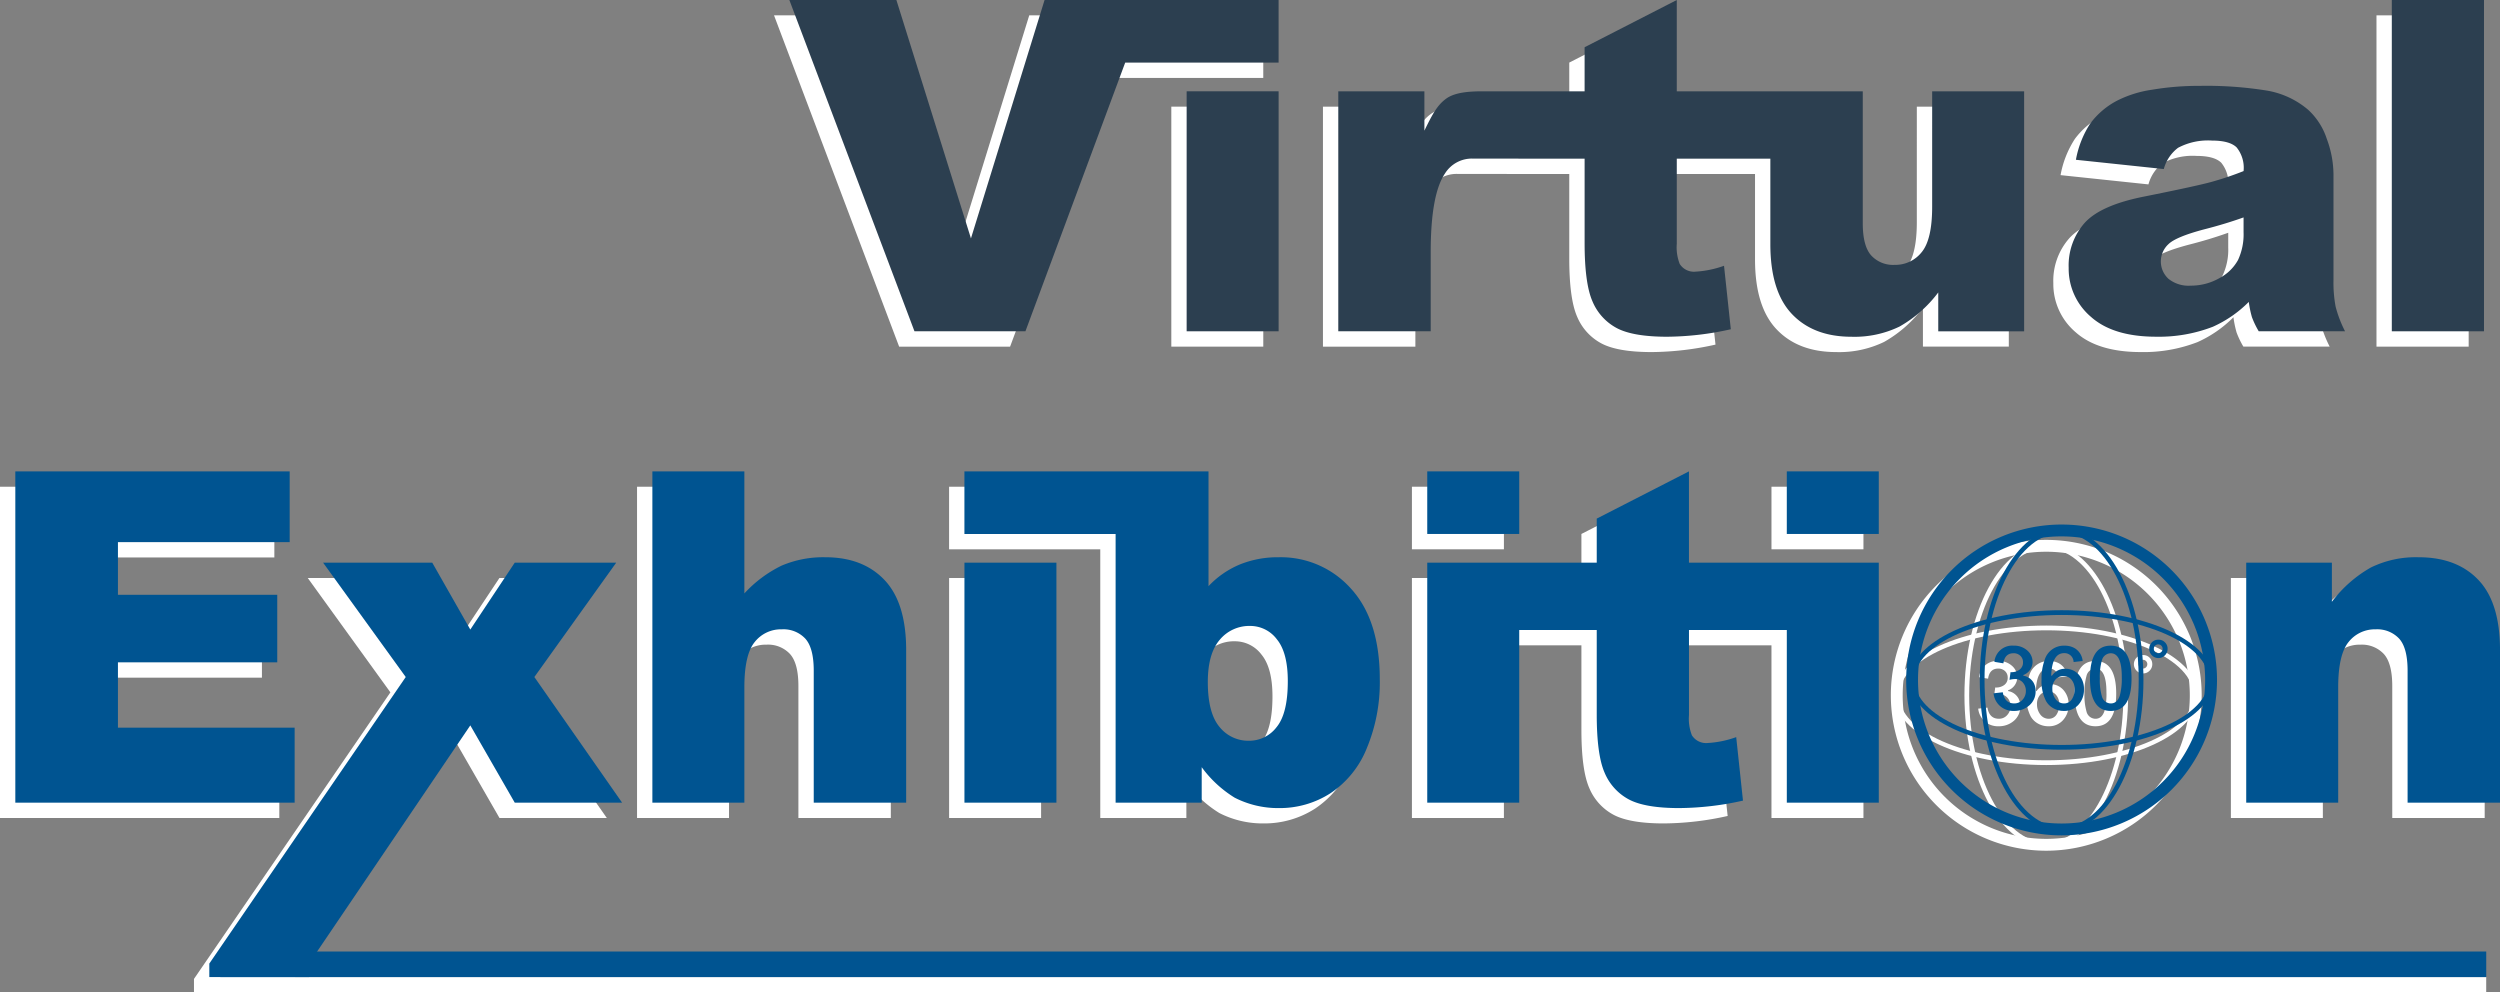
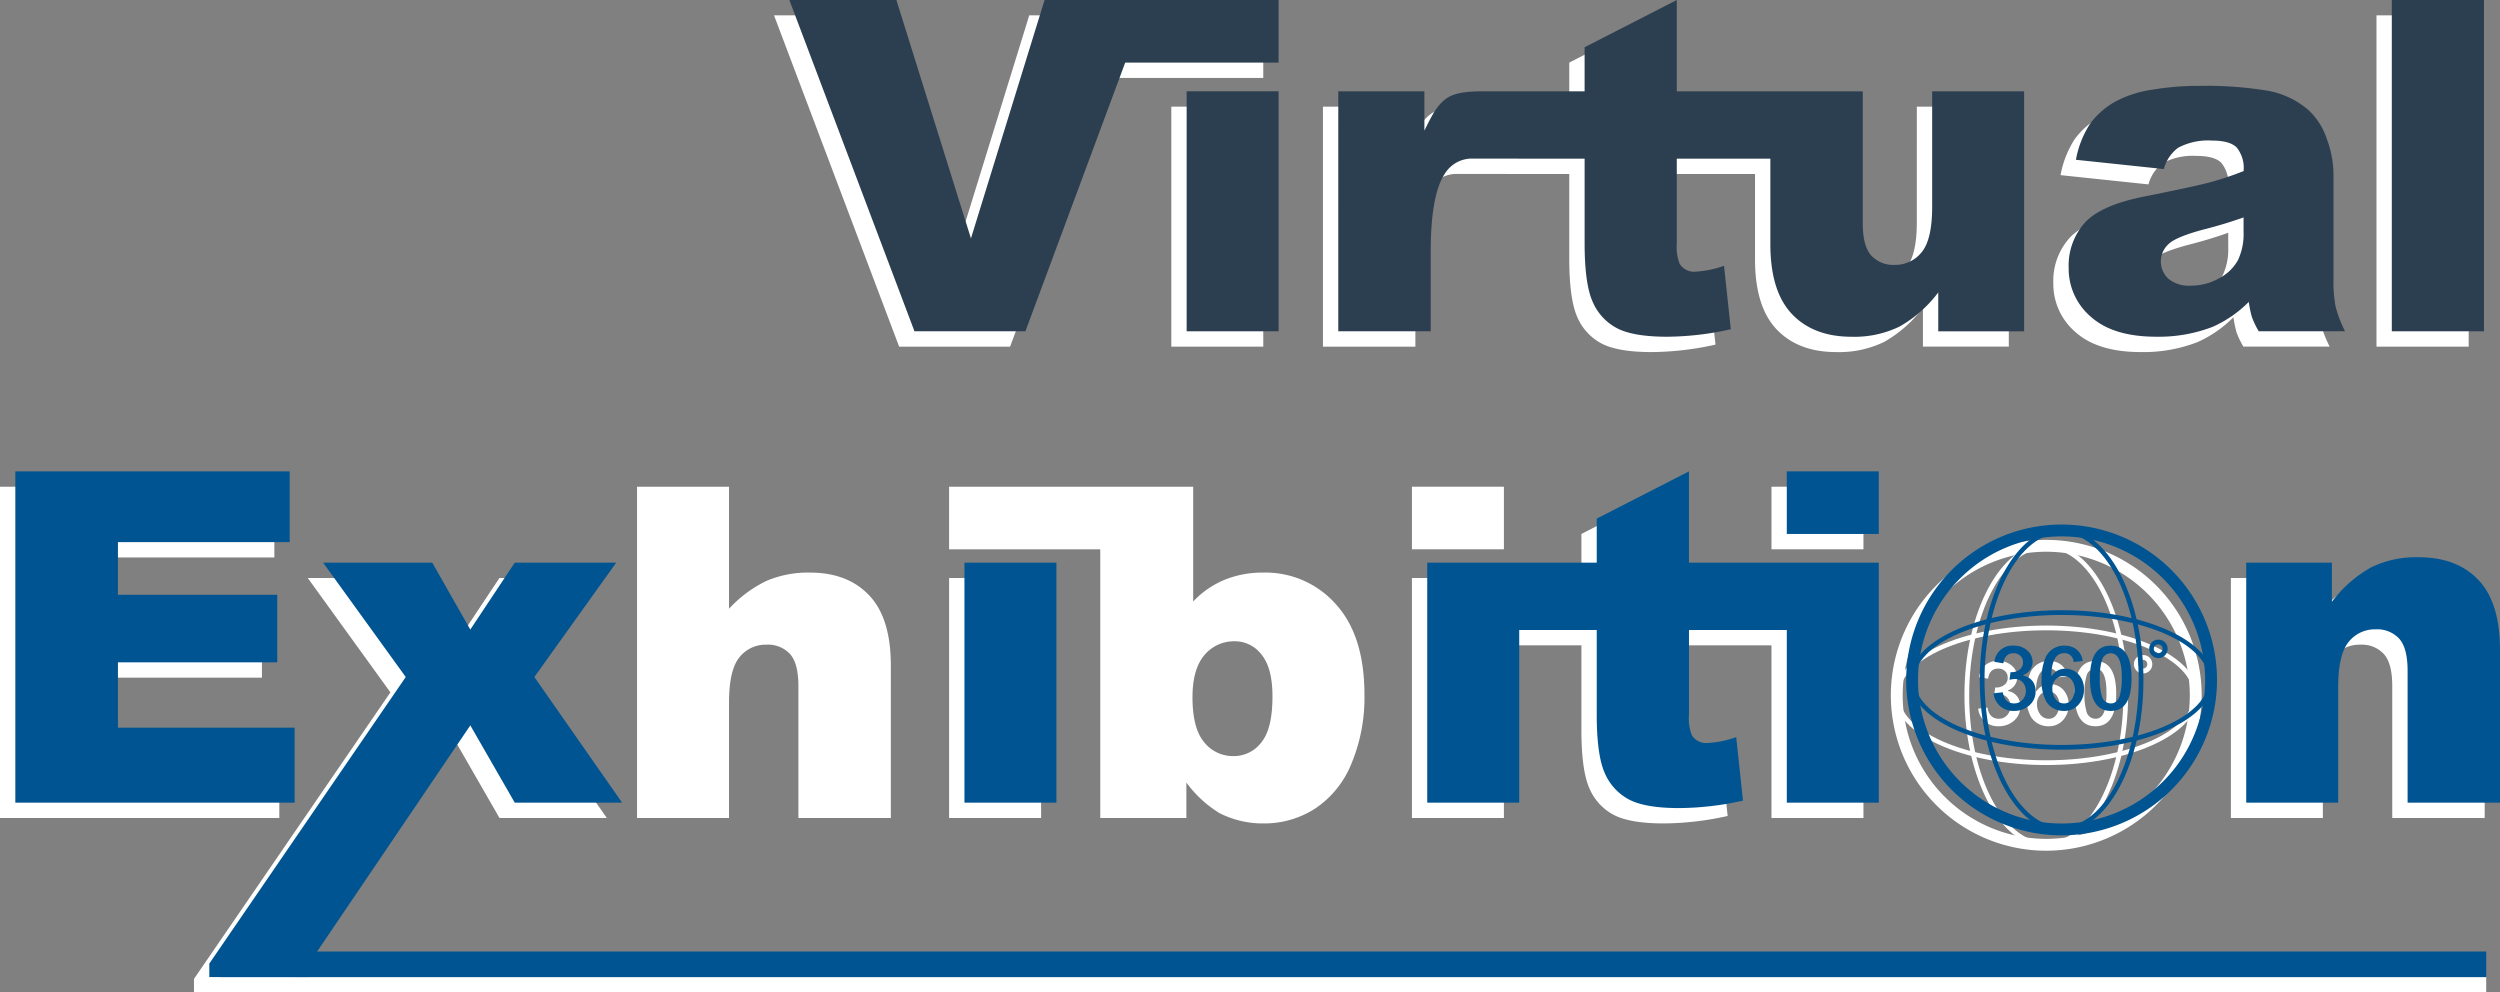
<svg xmlns="http://www.w3.org/2000/svg" width="388.177" height="154.098" viewBox="0 0 388.177 154.098">
  <rect x="0" y="0" width="388.177" height="154.098" fill="#808080" stroke="none" />
  <g id="slogin" transform="translate(-1910.177 -217.05)">
    <g id="Group_62" data-name="Group 62" transform="translate(1910.177 219.433)">
      <g id="Group_56" data-name="Group 56" transform="translate(0 73.19)">
        <path id="Path_32" data-name="Path 32" d="M1953.547,310.807h-27.438v-10.14h24.738v-10.49h-24.738V282h26.667V271.017h-42.6v51.439h43.37Z" transform="translate(-1910.177 -271.017)" fill="#fff" />
        <path id="Path_33" data-name="Path 33" d="M1994.864,281.139H1979.11l-6.9,10.387-5.912-10.387h-16.948l12.833,17.756-30.5,44.492v2.1H2287.6V343.1H1947.4l24.82-36.7,6.9,12h16.667L1982.154,298.9Z" transform="translate(-1901.565 -266.964)" fill="#fff" />
        <path id="Path_34" data-name="Path 34" d="M2007.689,284.351a16.44,16.44,0,0,0-6.807,1.3,19.3,19.3,0,0,0-5.788,4.317V271.017h-14.282v51.44h14.282v-17.9q0-5.085,1.615-7.052a5.184,5.184,0,0,1,4.209-1.963,4.642,4.642,0,0,1,3.649,1.456q1.3,1.456,1.3,4.964v20.492h14.351V298.771q0-7.333-3.351-10.875T2007.689,284.351Z" transform="translate(-1881.898 -271.017)" fill="#fff" />
        <rect id="Rectangle_98" data-name="Rectangle 98" width="14.281" height="37.264" transform="translate(147.37 14.175)" fill="#fff" />
        <path id="Path_35" data-name="Path 35" d="M2064.188,284.351a15.577,15.577,0,0,0-6.017,1.125,14.105,14.105,0,0,0-4.861,3.366V271.017h-37.9v9.719h23.474v41.721h13.369v-5.509a18.091,18.091,0,0,0,5.121,4.737,14.77,14.77,0,0,0,6.88,1.613,14.525,14.525,0,0,0,7.982-2.3,15.157,15.157,0,0,0,5.631-6.949,26.588,26.588,0,0,0,2.036-10.752q0-9.158-4.456-14.055A14.577,14.577,0,0,0,2064.188,284.351Zm-.3,26.369a5.341,5.341,0,0,1-4.3,2.124,5.718,5.718,0,0,1-4.578-2.158q-1.807-2.161-1.807-6.968,0-4.382,1.842-6.544a5.964,5.964,0,0,1,4.754-2.157,5.16,5.16,0,0,1,4.122,2.071q1.7,2.069,1.7,6.489Q2065.626,308.6,2063.889,310.72Z" transform="translate(-1868.044 -271.017)" fill="#fff" />
        <rect id="Rectangle_99" data-name="Rectangle 99" width="14.283" height="9.718" transform="translate(219.23 0)" fill="#fff" />
        <rect id="Rectangle_100" data-name="Rectangle 100" width="14.281" height="9.718" transform="translate(275.058 0)" fill="#fff" />
        <path id="Path_36" data-name="Path 36" d="M2122.557,285.191h-15.191V271.017l-14.319,7.334v6.841H2066.73v37.265h14.282V295.649h12.035v13.107q0,6.234,1.211,9.023a8.343,8.343,0,0,0,3.736,4.154q2.525,1.365,7.86,1.365a46.451,46.451,0,0,0,9.9-1.158l-1.052-9.859a15.7,15.7,0,0,1-4.422.914A2.617,2.617,0,0,1,2107.82,312a7.114,7.114,0,0,1-.454-3.152v-13.2h15.191v26.807h14.282V285.191h-14.282Z" transform="translate(-1847.5 -271.017)" fill="#fff" />
        <path id="Path_37" data-name="Path 37" d="M2193.59,284.065q-3.352-3.527-9.282-3.526a15.866,15.866,0,0,0-7.437,1.6,19.8,19.8,0,0,0-6.036,5.314v-6.071h-13.3v37.265h14.281v-17.9q0-5.085,1.616-7.052a5.188,5.188,0,0,1,4.211-1.963,4.648,4.648,0,0,1,3.649,1.456q1.3,1.456,1.3,4.964v20.492h14.351V294.959Q2196.941,287.59,2193.59,284.065Z" transform="translate(-1811.144 -267.205)" fill="#fff" />
      </g>
      <g id="Group_57" data-name="Group 57" transform="translate(120.185)">
        <rect id="Rectangle_101" data-name="Rectangle 101" width="14.28" height="37.264" transform="translate(61.686 14.176)" fill="#fff" />
        <path id="Path_38" data-name="Path 38" d="M2045.028,218.752h-9.4l-11.431,37.019-11.578-37.019H1996l19.427,51.44h17.228l15.492-41.72h23.818v-9.72h-26.939Z" transform="translate(-1996.002 -218.752)" fill="#fff" />
        <path id="Path_39" data-name="Path 39" d="M2149.076,250.858q0,5.087-1.631,7.055a5.208,5.208,0,0,1-4.193,1.963,4.607,4.607,0,0,1-3.649-1.475q-1.3-1.472-1.3-4.981V232.928h-28.877V218.752l-14.314,7.334v6.842h-15.824c-2.012,0-4.3.141-5.664,1.136s-2.1,2.326-3.387,4.971v-6.107h-13.371v37.264h14.351V257.9q0-8.948,2.212-12.21a4.929,4.929,0,0,1,4.35-2.316c.982,0,9.482.011,12.072.011h5.261v13.107q0,6.239,1.21,9.023a8.32,8.32,0,0,0,3.738,4.153q2.527,1.367,7.86,1.368a46.453,46.453,0,0,0,9.895-1.16l-1.056-9.859a15.635,15.635,0,0,1-4.418.912,2.614,2.614,0,0,1-2.458-1.192,7.1,7.1,0,0,1-.457-3.152v-13.2h14.529v13.264q0,7.331,3.351,10.858t9.245,3.529a16,16,0,0,0,7.454-1.581,19.631,19.631,0,0,0,6.019-5.3v6.034h13.334V232.928h-14.281Z" transform="translate(-1971.635 -218.752)" fill="#fff" />
        <path id="Path_40" data-name="Path 40" d="M2178.968,258.449V241.993a16.173,16.173,0,0,0-1.052-5.526,10.527,10.527,0,0,0-2.875-4.476,13.284,13.284,0,0,0-6.492-3,59.022,59.022,0,0,0-10.313-.72,43.619,43.619,0,0,0-7.443.6,17.581,17.581,0,0,0-5.4,1.683,12.3,12.3,0,0,0-4.194,3.563,15.314,15.314,0,0,0-2.227,5.632l13.646,1.438a6.154,6.154,0,0,1,2.213-3.3,9.9,9.9,0,0,1,5.264-1.122q2.737,0,3.822,1.053a5.021,5.021,0,0,1,1.091,3.683,48.028,48.028,0,0,1-5.052,1.7q-2.388.651-10.423,2.266-6.7,1.33-9.191,4.068a9.974,9.974,0,0,0-2.493,6.982,9.817,9.817,0,0,0,3.455,7.617q3.457,3.084,10.125,3.088a23.2,23.2,0,0,0,8.807-1.546,18.526,18.526,0,0,0,5.579-3.859,16.141,16.141,0,0,0,.49,2.369,13.465,13.465,0,0,0,1.054,2.192h13.4a18.706,18.706,0,0,1-1.458-3.806A19.919,19.919,0,0,1,2178.968,258.449Zm-13.962-7.472a9.414,9.414,0,0,1-.861,4.333,6.989,6.989,0,0,1-2.911,2.825,8.9,8.9,0,0,1-4.439,1.158,4.964,4.964,0,0,1-3.455-1.07,3.649,3.649,0,0,1,.017-5.386q1.16-1.124,5.508-2.281,3.193-.807,6.142-1.86Z" transform="translate(-1939.212 -214.939)" fill="#fff" />
        <rect id="Rectangle_102" data-name="Rectangle 102" width="14.314" height="51.44" transform="translate(248.813)" fill="#fff" />
      </g>
      <g id="Group_61" data-name="Group 61" transform="translate(293.594 81.445)">
        <g id="Group_60" data-name="Group 60">
          <g id="Group_58" data-name="Group 58">
            <path id="Path_41" data-name="Path 41" d="M2143.964,325.176a24.132,24.132,0,1,1,24.131-24.132A24.158,24.158,0,0,1,2143.964,325.176Zm0-46.422a22.29,22.29,0,1,0,22.288,22.29A22.317,22.317,0,0,0,2143.964,278.753Z" transform="translate(-2119.833 -276.912)" fill="#fff" />
            <path id="Path_42" data-name="Path 42" d="M2140.7,324.464c-7.006,0-12.707-10.577-12.707-23.579s5.7-23.578,12.707-23.578,12.707,10.577,12.707,23.578S2147.7,324.464,2140.7,324.464Zm0-46.422c-6.6,0-11.97,10.248-11.97,22.843s5.37,22.844,11.97,22.844,11.97-10.249,11.97-22.844S2147.3,278.042,2140.7,278.042Z" transform="translate(-2116.567 -276.754)" fill="#fff" />
            <path id="Path_43" data-name="Path 43" d="M2143.807,308.069c-13,0-23.581-4.858-23.581-10.829s10.58-10.828,23.581-10.828,23.581,4.858,23.581,10.828S2156.809,308.069,2143.807,308.069Zm0-20.92c-12.595,0-22.841,4.529-22.841,10.091s10.247,10.092,22.841,10.092,22.843-4.526,22.843-10.092S2156.4,287.149,2143.807,287.149Z" transform="translate(-2119.676 -273.109)" fill="#fff" />
          </g>
          <g id="Group_59" data-name="Group 59" transform="translate(13.565 17.877)">
            <path id="Path_44" data-name="Path 44" d="M2136.053,297.391a2.839,2.839,0,0,1-.973,2.218,3.52,3.52,0,0,1-2.394.864,3.12,3.12,0,0,1-2.205-.8,3.027,3.027,0,0,1-.961-1.937l1.434-.158q.294,1.729,1.77,1.728a1.658,1.658,0,0,0,1.326-.606,1.947,1.947,0,0,0,.488-1.325,1.889,1.889,0,0,0-.488-1.329,1.586,1.586,0,0,0-1.2-.525,4.193,4.193,0,0,0-.851.123l.163-1.193a2.091,2.091,0,0,0,1.27-.3,1.34,1.34,0,0,0,.665-1.229,1.315,1.315,0,0,0-.462-1.055,1.474,1.474,0,0,0-1-.351q-1.356,0-1.583,1.57l-1.394-.231a2.779,2.779,0,0,1,2.989-2.514,3.042,3.042,0,0,1,2.138.767,2.347,2.347,0,0,1,.8,1.773,2.174,2.174,0,0,1-1.432,2.015v.111a2.258,2.258,0,0,1,1.607,1.12A2.691,2.691,0,0,1,2136.053,297.391Z" transform="translate(-2129.52 -289.411)" fill="#fff" />
            <path id="Path_45" data-name="Path 45" d="M2141.428,297.118a3.432,3.432,0,0,1-.811,2.341,2.907,2.907,0,0,1-2.311,1.014,3.228,3.228,0,0,1-1.732-.473,2.927,2.927,0,0,1-1.042-1.068,6.812,6.812,0,0,1-.691-3.326,8.359,8.359,0,0,1,.474-3.018,3.1,3.1,0,0,1,3.11-2.243,3.058,3.058,0,0,1,1.542.377,2.61,2.61,0,0,1,1.259,2l-1.409.161a1.4,1.4,0,0,0-1.473-1.378q-1.865,0-2,3.435l.094.1a2.411,2.411,0,0,1,2.11-1.11,2.729,2.729,0,0,1,2.029.864A3.3,3.3,0,0,1,2141.428,297.118Zm-1.448-.024a2.226,2.226,0,0,0-.432-1.392,1.513,1.513,0,0,0-1.286-.637,1.64,1.64,0,0,0-1.19.459,2.084,2.084,0,0,0-.553,1.542,2.524,2.524,0,0,0,.473,1.528,1.6,1.6,0,0,0,1.337.716,1.411,1.411,0,0,0,1.273-.73A2.773,2.773,0,0,0,2139.98,297.094Z" transform="translate(-2127.39 -289.411)" fill="#fff" />
            <path id="Path_46" data-name="Path 46" d="M2146.665,295.415q0,5.06-3.219,5.058-3.235,0-3.234-5.072t3.218-5.057Q2146.665,290.344,2146.665,295.415Zm-1.515-.231q0-3.665-1.72-3.665a1.441,1.441,0,0,0-1.378,1.15,9.174,9.174,0,0,0-.311,2.759,9.059,9.059,0,0,0,.311,2.748,1.444,1.444,0,0,0,1.394,1.134q1,0,1.4-1.216A10.235,10.235,0,0,0,2145.15,295.184Z" transform="translate(-2125.24 -289.411)" fill="#fff" />
            <path id="Path_47" data-name="Path 47" d="M2149.637,291.1a1.386,1.386,0,0,1-.421,1.014,1.333,1.333,0,0,1-1,.419,1.348,1.348,0,0,1-1.012-.419,1.43,1.43,0,0,1,0-2.028,1.352,1.352,0,0,1,1.012-.4,1.337,1.337,0,0,1,1,.4A1.386,1.386,0,0,1,2149.637,291.1Zm-.771,0a.684.684,0,0,0-1.368,0,.684.684,0,0,0,1.368,0Z" transform="translate(-2122.61 -289.678)" fill="#fff" />
          </g>
        </g>
      </g>
    </g>
    <g id="Group_69" data-name="Group 69" transform="translate(1912.557 217.05)">
      <g id="Group_63" data-name="Group 63" transform="translate(0 73.191)">
        <path id="Path_48" data-name="Path 48" d="M1955.247,309.105h-27.438v-10.14h24.738v-10.49h-24.738V280.3h26.667V269.315h-42.6v51.439h43.37Z" transform="translate(-1911.877 -269.315)" fill="#005491" />
        <path id="Path_49" data-name="Path 49" d="M1996.563,279.437h-15.754l-6.9,10.386L1968,279.437h-16.948l12.833,17.756-30.5,44.492v2.1h15.472v-2.1l25.054-36.984,6.9,12h16.667l-13.623-19.508Z" transform="translate(-1903.264 -265.262)" fill="#005491" />
-         <path id="Path_50" data-name="Path 50" d="M2009.39,282.649a16.471,16.471,0,0,0-6.809,1.3,19.317,19.317,0,0,0-5.786,4.317V269.315h-14.284v51.44h14.284v-17.9q0-5.087,1.613-7.052a5.184,5.184,0,0,1,4.211-1.963,4.64,4.64,0,0,1,3.648,1.456q1.3,1.456,1.3,4.964v20.491h14.351V297.069q0-7.333-3.351-10.875T2009.39,282.649Z" transform="translate(-1883.597 -269.315)" fill="#005491" />
        <rect id="Rectangle_103" data-name="Rectangle 103" width="14.281" height="37.264" transform="translate(147.37 14.175)" fill="#005491" />
-         <path id="Path_51" data-name="Path 51" d="M2065.887,282.649a15.61,15.61,0,0,0-6.018,1.123,14.108,14.108,0,0,0-4.86,3.368V269.315h-37.9v9.719h23.476v41.721h13.368v-5.509a18.075,18.075,0,0,0,5.123,4.737,14.782,14.782,0,0,0,6.878,1.613,14.521,14.521,0,0,0,7.982-2.3,15.145,15.145,0,0,0,5.631-6.949,26.588,26.588,0,0,0,2.037-10.752q0-9.158-4.457-14.055A14.578,14.578,0,0,0,2065.887,282.649Zm-.3,26.369a5.339,5.339,0,0,1-4.3,2.123,5.717,5.717,0,0,1-4.579-2.158q-1.806-2.159-1.806-6.967,0-4.382,1.843-6.544a5.961,5.961,0,0,1,4.753-2.157,5.163,5.163,0,0,1,4.123,2.07q1.7,2.071,1.7,6.491Q2067.325,306.894,2065.587,309.018Z" transform="translate(-1869.743 -269.315)" fill="#005491" />
-         <rect id="Rectangle_104" data-name="Rectangle 104" width="14.283" height="9.718" transform="translate(219.23 0)" fill="#005491" />
        <rect id="Rectangle_105" data-name="Rectangle 105" width="14.281" height="9.718" transform="translate(275.058 0)" fill="#005491" />
        <path id="Path_52" data-name="Path 52" d="M2124.256,283.489h-15.191V269.315l-14.319,7.334v6.841h-26.317v37.265h14.282V293.947h12.035v13.106q0,6.237,1.211,9.024a8.349,8.349,0,0,0,3.736,4.153q2.527,1.365,7.86,1.365a46.444,46.444,0,0,0,9.9-1.158l-1.052-9.859a15.679,15.679,0,0,1-4.423.913,2.617,2.617,0,0,1-2.456-1.192,7.115,7.115,0,0,1-.454-3.152v-13.2h15.191v26.807h14.282V283.489h-14.282Z" transform="translate(-1849.199 -269.315)" fill="#005491" />
        <path id="Path_53" data-name="Path 53" d="M2195.289,282.363q-3.352-3.527-9.281-3.526a15.863,15.863,0,0,0-7.436,1.6,19.8,19.8,0,0,0-6.037,5.314v-6.071h-13.3v37.265h14.281v-17.9q0-5.087,1.616-7.052a5.188,5.188,0,0,1,4.211-1.963,4.647,4.647,0,0,1,3.649,1.456q1.3,1.456,1.3,4.964v20.491h14.351V293.257Q2198.641,285.888,2195.289,282.363Z" transform="translate(-1812.843 -265.503)" fill="#005491" />
      </g>
      <g id="Group_64" data-name="Group 64" transform="translate(120.185)">
        <rect id="Rectangle_106" data-name="Rectangle 106" width="14.28" height="37.264" transform="translate(61.686 14.176)" fill="#2c3f50" />
        <path id="Path_54" data-name="Path 54" d="M2046.727,217.049h-9.4l-11.431,37.019-11.578-37.019H1997.7l19.427,51.44h17.228l15.491-41.719h23.818v-9.721h-26.939Z" transform="translate(-1997.701 -217.049)" fill="#2c3f50" />
        <path id="Path_55" data-name="Path 55" d="M2150.777,249.156q0,5.088-1.632,7.054a5.209,5.209,0,0,1-4.194,1.965,4.607,4.607,0,0,1-3.649-1.475q-1.3-1.472-1.3-4.982V231.226h-28.877V217.05l-14.313,7.334v6.842h-15.825c-2.012,0-4.3.141-5.664,1.136s-2.1,2.326-3.387,4.971v-6.107h-13.371V268.49h14.351V256.2q0-8.948,2.213-12.21a4.929,4.929,0,0,1,4.351-2.316c.98,0,9.48.01,12.071.01h5.262V254.79q0,6.239,1.209,9.023a8.326,8.326,0,0,0,3.737,4.153q2.527,1.365,7.86,1.368a46.361,46.361,0,0,0,9.895-1.161l-1.054-9.857a15.655,15.655,0,0,1-4.42.912,2.614,2.614,0,0,1-2.458-1.192,7.121,7.121,0,0,1-.457-3.152v-13.2h14.529v13.266q0,7.331,3.351,10.858t9.245,3.529a16.005,16.005,0,0,0,7.456-1.581,19.618,19.618,0,0,0,6.017-5.3v6.036h13.335V231.226h-14.28Z" transform="translate(-1973.334 -217.049)" fill="#2c3f50" />
-         <path id="Path_56" data-name="Path 56" d="M2180.669,256.747V240.291a16.162,16.162,0,0,0-1.052-5.526,10.538,10.538,0,0,0-2.876-4.476,13.264,13.264,0,0,0-6.492-3,59.005,59.005,0,0,0-10.313-.72,43.594,43.594,0,0,0-7.442.6,17.557,17.557,0,0,0-5.4,1.683,12.29,12.29,0,0,0-4.194,3.563,15.327,15.327,0,0,0-2.226,5.631l13.646,1.44a6.156,6.156,0,0,1,2.213-3.3,9.9,9.9,0,0,1,5.264-1.122q2.737,0,3.823,1.052a5.029,5.029,0,0,1,1.089,3.684,48.13,48.13,0,0,1-5.051,1.7q-2.391.651-10.425,2.264-6.7,1.332-9.19,4.069a9.968,9.968,0,0,0-2.492,6.982,9.813,9.813,0,0,0,3.454,7.615q3.457,3.086,10.125,3.089a23.229,23.229,0,0,0,8.807-1.546,18.527,18.527,0,0,0,5.579-3.859,16.373,16.373,0,0,0,.49,2.369,13.421,13.421,0,0,0,1.056,2.192h13.4a18.737,18.737,0,0,1-1.458-3.806A19.939,19.939,0,0,1,2180.669,256.747Zm-13.963-7.472a9.414,9.414,0,0,1-.861,4.333,6.984,6.984,0,0,1-2.91,2.825,8.9,8.9,0,0,1-4.439,1.157,4.965,4.965,0,0,1-3.456-1.068,3.647,3.647,0,0,1,.018-5.386q1.158-1.124,5.506-2.281,3.193-.809,6.142-1.86Z" transform="translate(-1940.911 -213.237)" fill="#2c3f50" />
+         <path id="Path_56" data-name="Path 56" d="M2180.669,256.747V240.291a16.162,16.162,0,0,0-1.052-5.526,10.538,10.538,0,0,0-2.876-4.476,13.264,13.264,0,0,0-6.492-3,59.005,59.005,0,0,0-10.313-.72,43.594,43.594,0,0,0-7.442.6,17.557,17.557,0,0,0-5.4,1.683,12.29,12.29,0,0,0-4.194,3.563,15.327,15.327,0,0,0-2.226,5.631l13.646,1.44a6.156,6.156,0,0,1,2.213-3.3,9.9,9.9,0,0,1,5.264-1.122q2.737,0,3.823,1.052a5.029,5.029,0,0,1,1.089,3.684,48.13,48.13,0,0,1-5.051,1.7q-2.391.651-10.425,2.264-6.7,1.332-9.19,4.069a9.968,9.968,0,0,0-2.492,6.982,9.813,9.813,0,0,0,3.454,7.615q3.457,3.086,10.125,3.089a23.229,23.229,0,0,0,8.807-1.546,18.527,18.527,0,0,0,5.579-3.859,16.373,16.373,0,0,0,.49,2.369,13.421,13.421,0,0,0,1.056,2.192h13.4a18.737,18.737,0,0,1-1.458-3.806A19.939,19.939,0,0,1,2180.669,256.747Zm-13.963-7.472a9.414,9.414,0,0,1-.861,4.333,6.984,6.984,0,0,1-2.91,2.825,8.9,8.9,0,0,1-4.439,1.157,4.965,4.965,0,0,1-3.456-1.068,3.647,3.647,0,0,1,.018-5.386q1.158-1.124,5.506-2.281,3.193-.809,6.142-1.86" transform="translate(-1940.911 -213.237)" fill="#2c3f50" />
        <rect id="Rectangle_107" data-name="Rectangle 107" width="14.314" height="51.44" transform="translate(248.813)" fill="#2c3f50" />
      </g>
      <g id="Group_68" data-name="Group 68" transform="translate(293.594 81.446)">
        <g id="Group_67" data-name="Group 67">
          <g id="Group_65" data-name="Group 65">
            <path id="Path_57" data-name="Path 57" d="M2145.663,323.473a24.132,24.132,0,1,1,24.133-24.132A24.158,24.158,0,0,1,2145.663,323.473Zm0-46.422a22.29,22.29,0,1,0,22.288,22.29A22.317,22.317,0,0,0,2145.663,277.051Z" transform="translate(-2121.532 -275.21)" fill="#005491" />
            <path id="Path_58" data-name="Path 58" d="M2142.4,322.762c-7.006,0-12.707-10.577-12.707-23.579s5.7-23.578,12.707-23.578,12.707,10.577,12.707,23.578S2149.4,322.762,2142.4,322.762Zm0-46.422c-6.6,0-11.97,10.248-11.97,22.843s5.37,22.844,11.97,22.844,11.97-10.249,11.97-22.844S2149,276.34,2142.4,276.34Z" transform="translate(-2118.266 -275.052)" fill="#005491" />
            <path id="Path_59" data-name="Path 59" d="M2145.506,306.367c-13,0-23.581-4.858-23.581-10.829s10.58-10.828,23.581-10.828,23.581,4.858,23.581,10.828S2158.508,306.367,2145.506,306.367Zm0-20.92c-12.595,0-22.84,4.529-22.84,10.091s10.245,10.092,22.84,10.092,22.843-4.526,22.843-10.092S2158.1,285.447,2145.506,285.447Z" transform="translate(-2121.375 -271.407)" fill="#005491" />
          </g>
          <g id="Group_66" data-name="Group 66" transform="translate(13.565 17.876)">
            <path id="Path_60" data-name="Path 60" d="M2137.752,295.689a2.839,2.839,0,0,1-.973,2.218,3.519,3.519,0,0,1-2.393.864,3.116,3.116,0,0,1-2.205-.8,3.019,3.019,0,0,1-.961-1.935l1.434-.16c.2,1.154.788,1.729,1.77,1.729a1.662,1.662,0,0,0,1.328-.606,1.958,1.958,0,0,0,.486-1.325,1.9,1.9,0,0,0-.486-1.329,1.594,1.594,0,0,0-1.206-.525,4.217,4.217,0,0,0-.851.123l.162-1.193a2.1,2.1,0,0,0,1.27-.3,1.34,1.34,0,0,0,.665-1.23,1.309,1.309,0,0,0-.462-1.054,1.471,1.471,0,0,0-1-.352q-1.357,0-1.583,1.568l-1.394-.23a2.78,2.78,0,0,1,2.989-2.515,3.043,3.043,0,0,1,2.138.769,2.348,2.348,0,0,1,.8,1.773,2.173,2.173,0,0,1-1.432,2.015v.109a2.263,2.263,0,0,1,1.607,1.122A2.691,2.691,0,0,1,2137.752,295.689Z" transform="translate(-2131.219 -287.708)" fill="#005491" />
            <path id="Path_61" data-name="Path 61" d="M2143.128,295.416a3.44,3.44,0,0,1-.811,2.341,2.909,2.909,0,0,1-2.312,1.014,3.239,3.239,0,0,1-1.732-.473,2.947,2.947,0,0,1-1.042-1.068,6.827,6.827,0,0,1-.69-3.326,8.356,8.356,0,0,1,.473-3.018,3.1,3.1,0,0,1,3.111-2.245,3.056,3.056,0,0,1,1.542.378,2.607,2.607,0,0,1,1.259,2l-1.409.161a1.4,1.4,0,0,0-1.472-1.379q-1.867,0-2,3.436l.094.1a2.414,2.414,0,0,1,2.11-1.111,2.73,2.73,0,0,1,2.029.864A3.289,3.289,0,0,1,2143.128,295.416Zm-1.448-.024a2.228,2.228,0,0,0-.432-1.392,1.513,1.513,0,0,0-1.286-.639,1.641,1.641,0,0,0-1.19.461,2.088,2.088,0,0,0-.553,1.542,2.529,2.529,0,0,0,.473,1.528,1.6,1.6,0,0,0,1.337.716,1.411,1.411,0,0,0,1.273-.73A2.758,2.758,0,0,0,2141.68,295.392Z" transform="translate(-2129.088 -287.708)" fill="#005491" />
            <path id="Path_62" data-name="Path 62" d="M2148.364,293.712q0,5.062-3.219,5.06-3.235,0-3.232-5.072t3.218-5.058Q2148.365,288.641,2148.364,293.712Zm-1.515-.231q0-3.663-1.719-3.663a1.443,1.443,0,0,0-1.379,1.15,9.164,9.164,0,0,0-.311,2.759,9.05,9.05,0,0,0,.311,2.748,1.446,1.446,0,0,0,1.393,1.134q1,0,1.4-1.216A10.251,10.251,0,0,0,2146.848,293.481Z" transform="translate(-2126.938 -287.708)" fill="#005491" />
            <path id="Path_63" data-name="Path 63" d="M2151.336,289.395a1.382,1.382,0,0,1-.422,1.014,1.33,1.33,0,0,1-1,.419,1.349,1.349,0,0,1-1.012-.419,1.431,1.431,0,0,1,0-2.029,1.358,1.358,0,0,1,1.012-.4,1.339,1.339,0,0,1,1,.4A1.385,1.385,0,0,1,2151.336,289.395Zm-.772,0a.684.684,0,0,0-1.368,0,.684.684,0,0,0,1.368,0Z" transform="translate(-2124.309 -287.975)" fill="#005491" />
          </g>
        </g>
      </g>
    </g>
    <rect id="Rectangle_108" data-name="Rectangle 108" width="351.834" height="3.971" transform="translate(1944.382 364.793)" fill="#005491" />
  </g>
</svg>